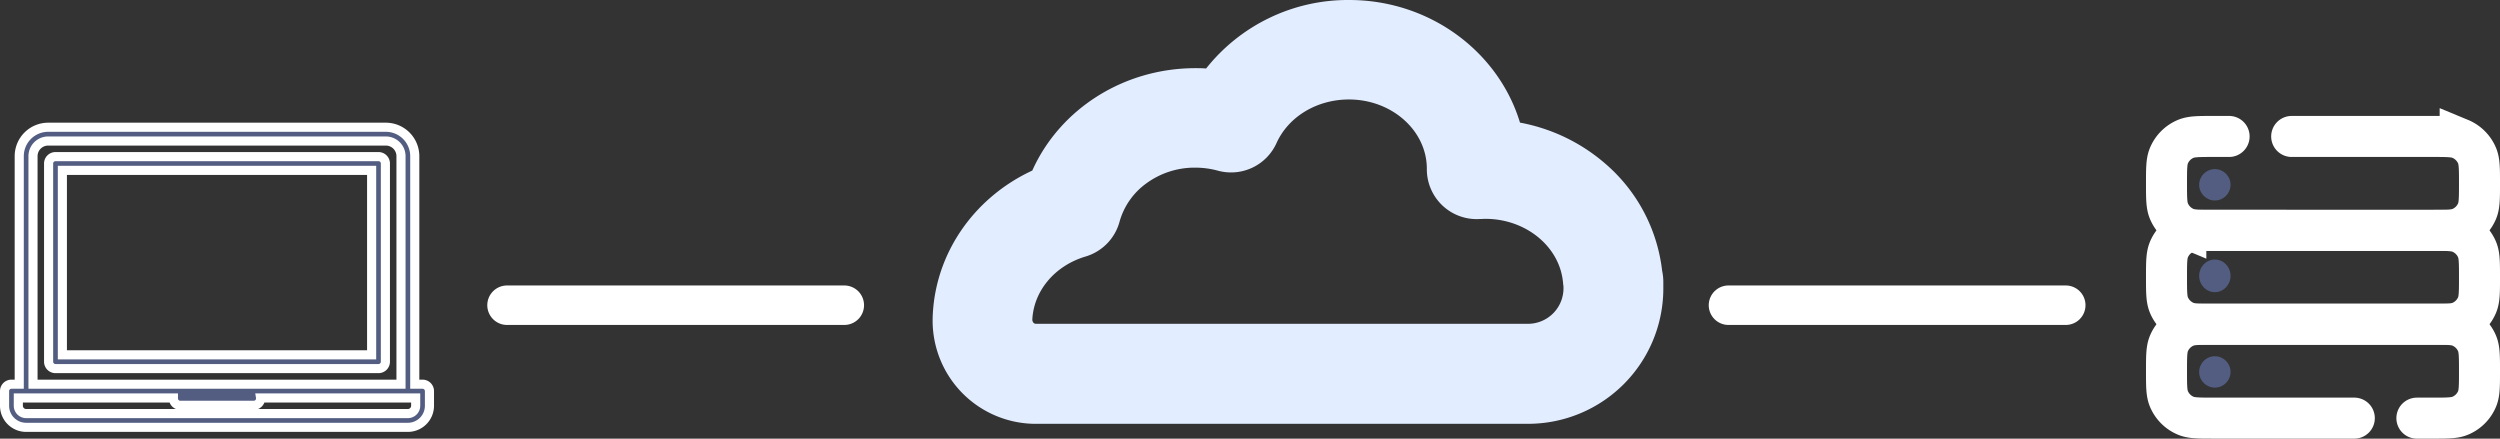
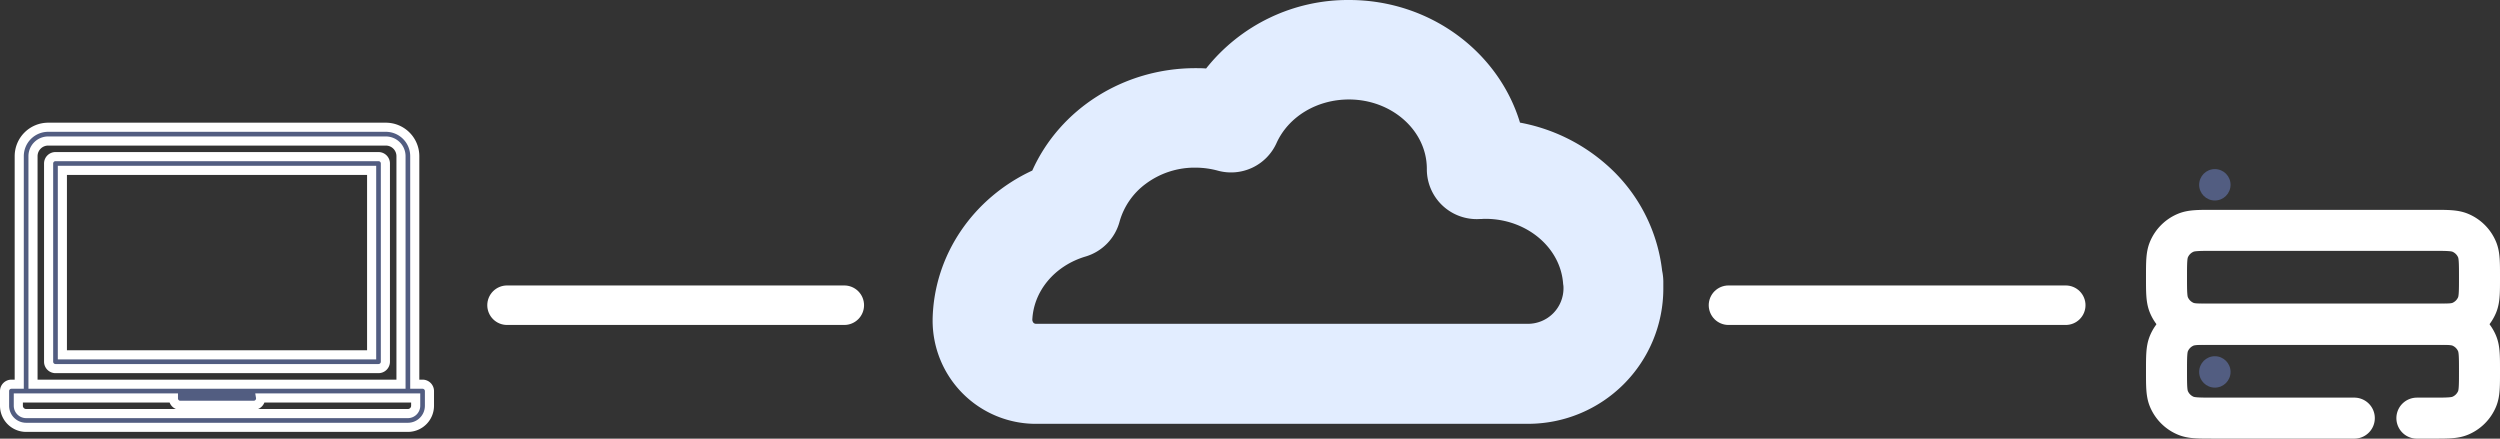
<svg xmlns="http://www.w3.org/2000/svg" width="822.79" height="144.365" viewBox="0 0 822.79 144.365">
  <rect x="0" y="0" width="822.79" height="144.365" fill="#333333" stroke="none" />
  <defs>
    <style>
      .cls-1 {
        fill: url(#linear-gradient);
      }

      .cls-2 {
        fill: none;
        stroke-width: 13px;
      }

      .cls-2, .cls-3, .cls-4, .cls-5 {
        stroke: #fff;
      }

      .cls-2, .cls-4 {
        stroke-linecap: round;
      }

      .cls-3, .cls-6 {
        fill: #525d81;
      }

      .cls-3 {
        stroke-width: 3px;
      }

      .cls-4, .cls-5 {
        fill: rgba(0,0,0,0);
        stroke-width: 13.5px;
      }
    </style>
    <linearGradient id="linear-gradient" x1="0.5" x2="0.5" y2="1" gradientUnits="objectBoundingBox">
      <stop offset="0" stop-color="#e2edff" />
      <stop offset="1" stop-color="#e2edff" />
    </linearGradient>
  </defs>
  <g id="Group_690" data-name="Group 690" transform="translate(156.371)">
    <g id="Group_742" data-name="Group 742">
      <g id="Layer_1" data-name="Layer 1" transform="translate(150.572)">
        <path id="Path_1039" data-name="Path 1039" class="cls-1" d="M195.96,139.489H34.041A33.963,33.963,0,0,1,0,105.335V105C.451,83.862,13.357,65.151,32.8,56.134c9.074-20.233,30.039-33.7,53.71-33.7,1.127,0,2.311,0,3.494.113A59.583,59.583,0,0,1,137.065,0c26.658,0,49.2,17.077,56.246,40.353A59.419,59.419,0,0,1,221.66,54.1a54.675,54.675,0,0,1,18.429,35,17.936,17.936,0,0,1,.395,3.494v2.423a44.522,44.522,0,0,1-44.467,44.467ZM32.857,105.5a1.418,1.418,0,0,0,.338.733,1.159,1.159,0,0,0,.845.338H195.96a11.69,11.69,0,0,0,11.666-11.666v-.395a6.208,6.208,0,0,0-.113-1.014c-.789-12.061-12.061-21.473-25.587-21.473a11.463,11.463,0,0,0-1.24.056h-.564a16.4,16.4,0,0,1-17.471-16.344v-.451c-.169-12.455-11.61-22.544-25.643-22.544-10.539,0-19.895,5.636-23.84,14.372A16.413,16.413,0,0,1,93.95,56.19a28.166,28.166,0,0,0-7.439-1.014,26.882,26.882,0,0,0-16.344,5.3,23.293,23.293,0,0,0-8.623,12.4A16.431,16.431,0,0,1,50.329,84.426c-10.2,3.043-17.189,11.441-17.528,21.022Z" transform="translate(0 0)" />
      </g>
      <line id="Line_8" data-name="Line 8" class="cls-2" x1="111" transform="translate(412.5 100.448)" />
      <line id="Line_33" data-name="Line 33" class="cls-2" x1="111" transform="translate(10.5 100.448)" />
      <g id="laptop-svgrepo-com" transform="translate(-154.871 41.88)">
        <g id="Group_661" data-name="Group 661" transform="translate(0 0)">
          <g id="Group_660" data-name="Group 660">
            <path id="Path_1040" data-name="Path 1040" class="cls-3" d="M137.573,152.567h-2.567V77.514A9.525,9.525,0,0,0,125.492,68H14.346a9.525,9.525,0,0,0-9.514,9.514v75.053H2.265A2.265,2.265,0,0,0,0,154.832v4.832a7.106,7.106,0,0,0,7.1,7.1H132.74a7.106,7.106,0,0,0,7.1-7.1v-4.832A2.265,2.265,0,0,0,137.573,152.567ZM9.363,77.514a4.989,4.989,0,0,1,4.983-4.983H125.492a4.989,4.989,0,0,1,4.983,4.983v75.053H9.363Zm125.945,82.151a2.57,2.57,0,0,1-2.567,2.567H7.1a2.57,2.57,0,0,1-2.567-2.567V157.1H55.58c0,.05-.008.1-.008.151a2.265,2.265,0,0,0,2.265,2.265H82a2.265,2.265,0,0,0,2.265-2.265c0-.051,0-.1-.008-.151h51.05Z" transform="translate(0 -68)" />
            <path id="Path_1041" data-name="Path 1041" class="cls-3" d="M156.578,100H50.265A2.265,2.265,0,0,0,48,102.265V167.5a2.265,2.265,0,0,0,2.265,2.265H156.578a2.265,2.265,0,0,0,2.265-2.265V102.265A2.265,2.265,0,0,0,156.578,100Zm-2.265,65.238H52.53V104.53H154.313Z" transform="translate(-33.503 -90.335)" />
          </g>
        </g>
      </g>
      <g id="server-minimalistic-svgrepo-com" transform="translate(556.66 44.907)">
        <path id="Path_1042" data-name="Path 1042" class="cls-4" d="M63.806,45.9H17.451c-4.8,0-7.2,0-9.092-.784a10.3,10.3,0,0,1-5.575-5.575C2,37.651,2,35.251,2,30.451s0-7.2.784-9.093a10.3,10.3,0,0,1,5.575-5.575C10.252,15,12.652,15,17.451,15H89.558c4.8,0,7.2,0,9.093.784a10.3,10.3,0,0,1,5.575,5.575c.784,1.893.784,4.293.784,9.093s0,7.2-.784,9.093a10.3,10.3,0,0,1-5.575,5.575c-1.893.784-4.293.784-9.093.784h-5.15" transform="translate(-2 46.806)" />
        <path id="Path_1043" data-name="Path 1043" class="cls-5" d="M2,24.451c0-4.8,0-7.2.784-9.093A10.3,10.3,0,0,1,8.359,9.784C10.252,9,12.652,9,17.451,9H89.558c4.8,0,7.2,0,9.093.784a10.3,10.3,0,0,1,5.575,5.575c.784,1.893.784,4.293.784,9.093s0,7.2-.784,9.093a10.3,10.3,0,0,1-5.575,5.575c-1.893.784-4.293.784-9.093.784H17.451c-4.8,0-7.2,0-9.092-.784a10.3,10.3,0,0,1-5.575-5.575C2,31.651,2,29.251,2,24.451Z" transform="translate(-2 21.903)" />
-         <path id="Path_1044" data-name="Path 1044" class="cls-4" d="M43.2,3H89.558c4.8,0,7.2,0,9.093.784a10.3,10.3,0,0,1,5.575,5.575c.784,1.893.784,4.293.784,9.092s0,7.2-.784,9.092a10.3,10.3,0,0,1-5.575,5.575c-1.893.784-4.293.784-9.093.784H17.451c-4.8,0-7.2,0-9.092-.784a10.3,10.3,0,0,1-5.575-5.575C2,25.651,2,23.251,2,18.451s0-7.2.784-9.092A10.3,10.3,0,0,1,8.359,3.784C10.252,3,12.652,3,17.451,3H22.6" transform="translate(-2 -3)" />
-         <ellipse id="Ellipse_10" data-name="Ellipse 10" class="cls-6" cx="5.167" cy="5.373" rx="5.167" ry="5.373" transform="translate(10.746 40.506)" />
        <circle id="Ellipse_11" data-name="Ellipse 11" class="cls-6" cx="5.167" cy="5.167" r="5.167" transform="translate(10.746 10.746)" />
        <circle id="Ellipse_12" data-name="Ellipse 12" class="cls-6" cx="5.167" cy="5.167" r="5.167" transform="translate(10.746 72.332)" />
      </g>
    </g>
  </g>
</svg>